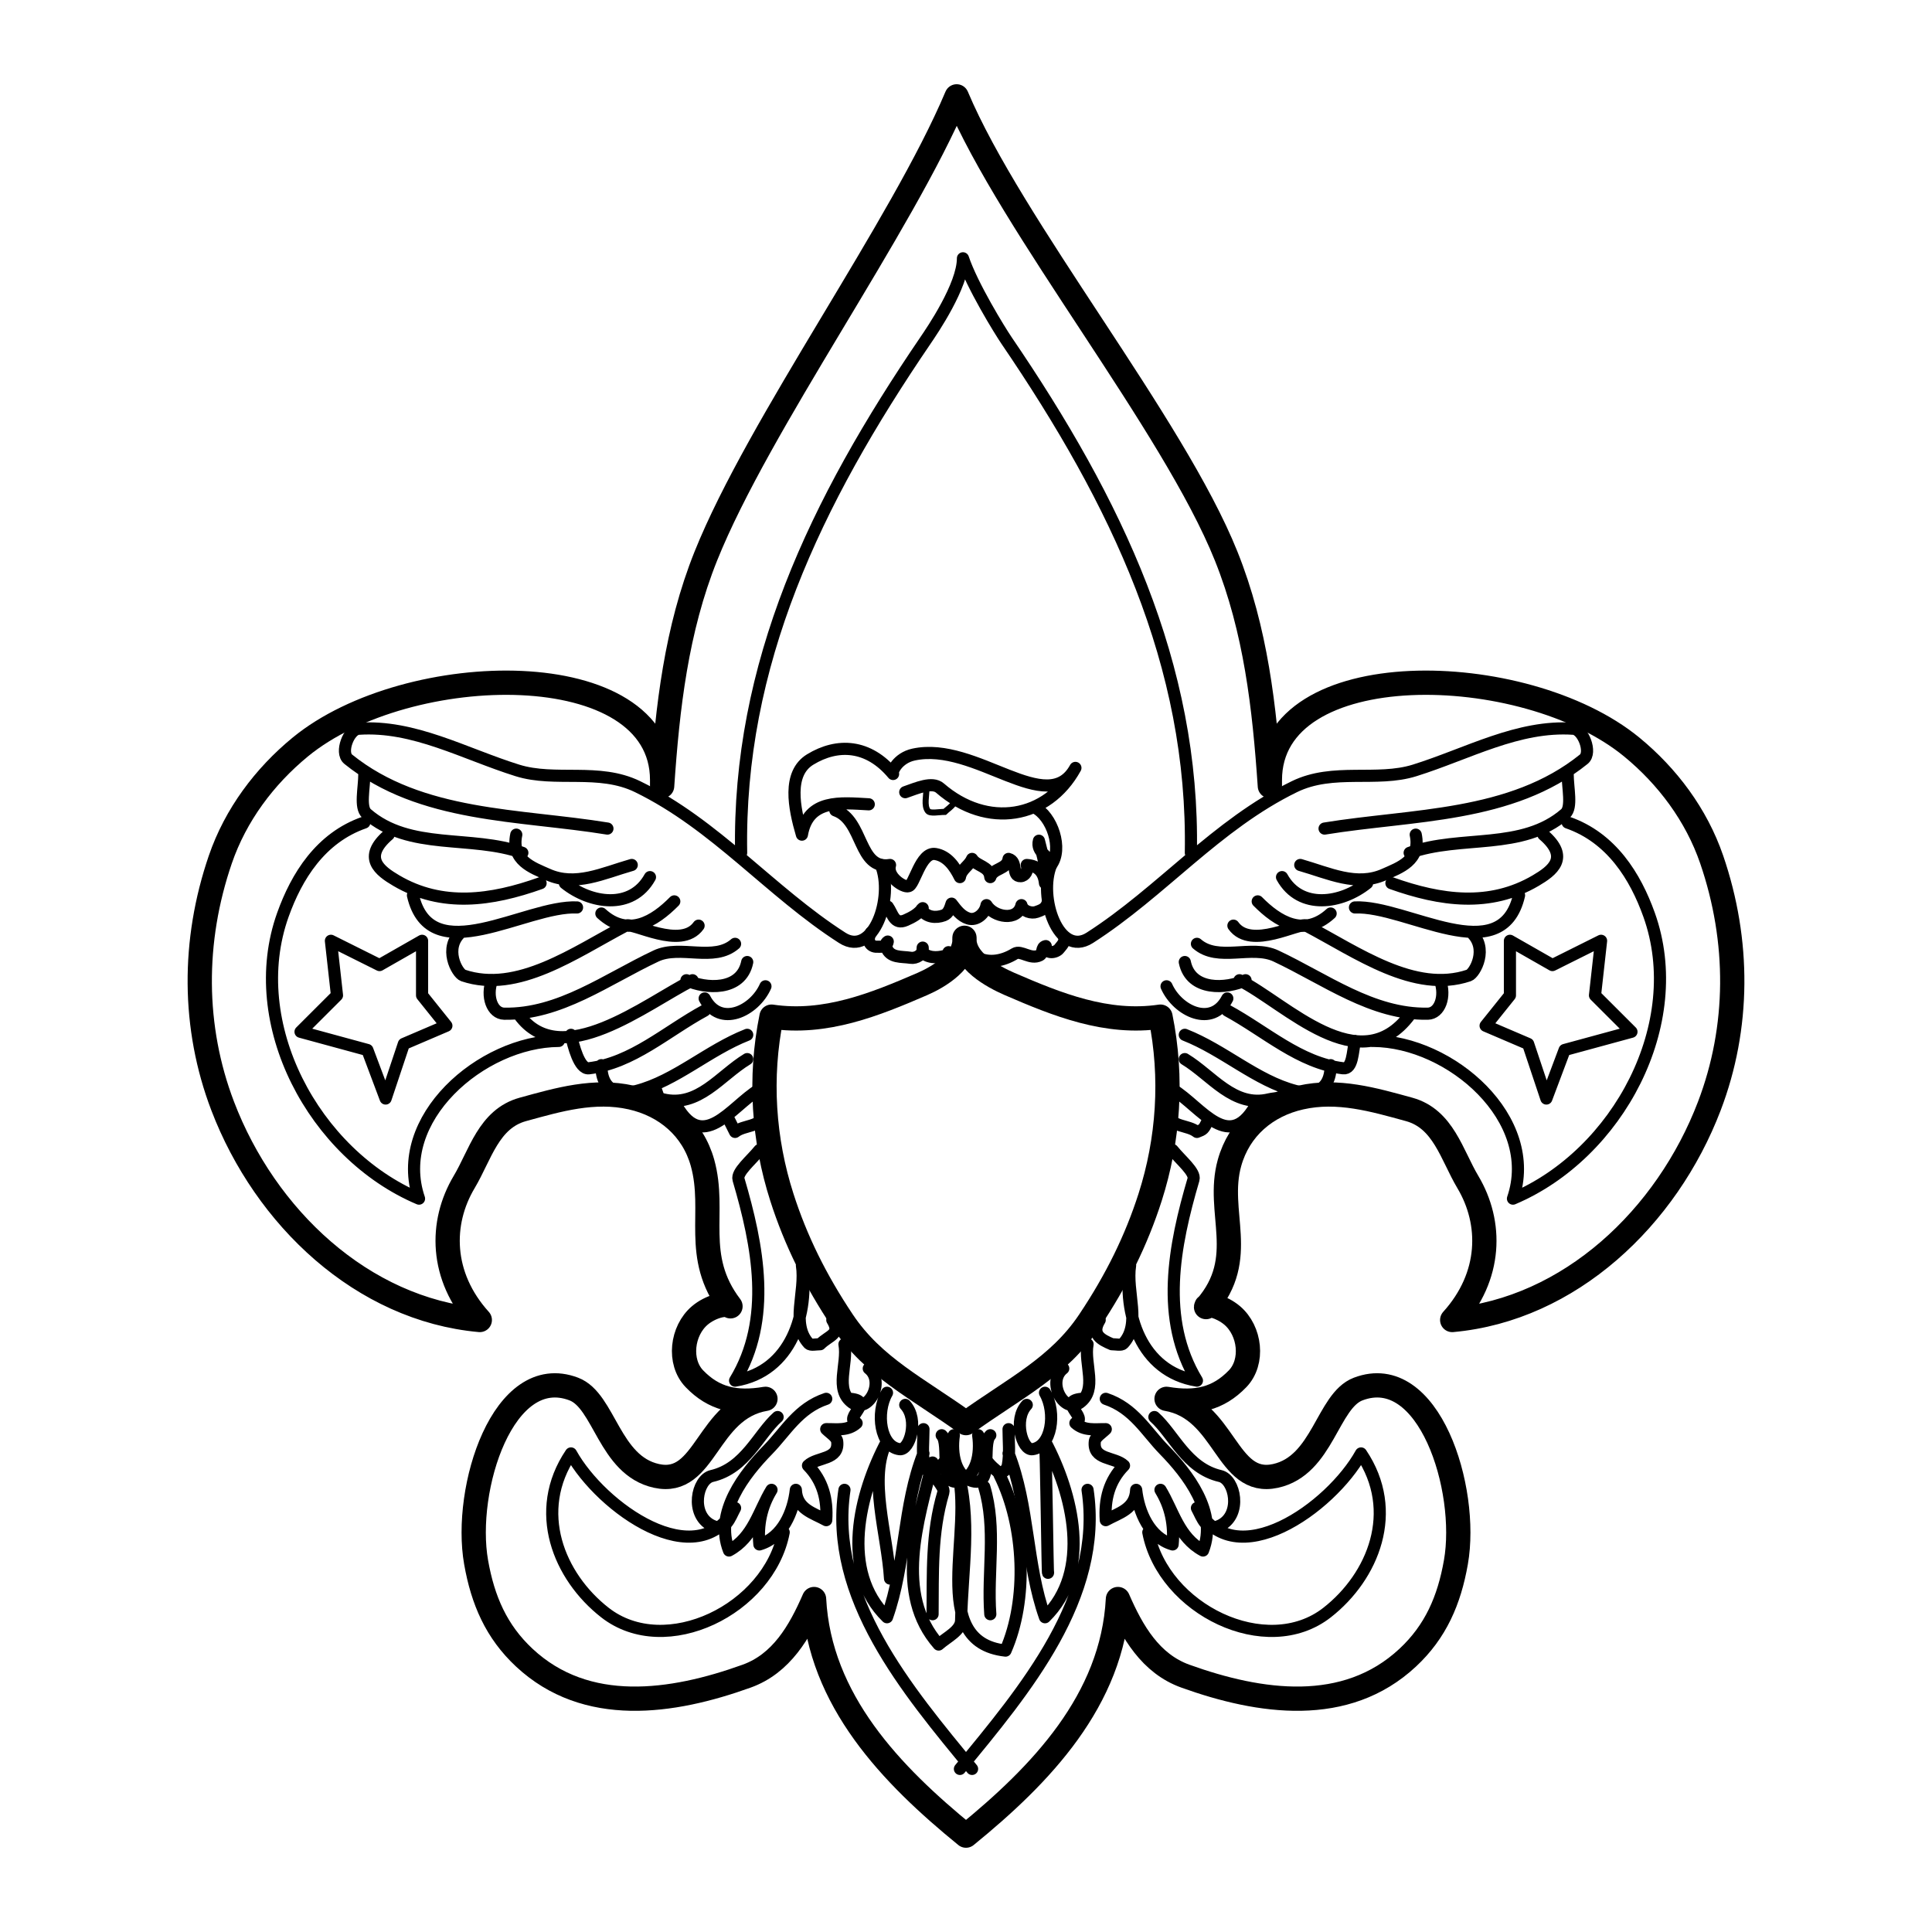
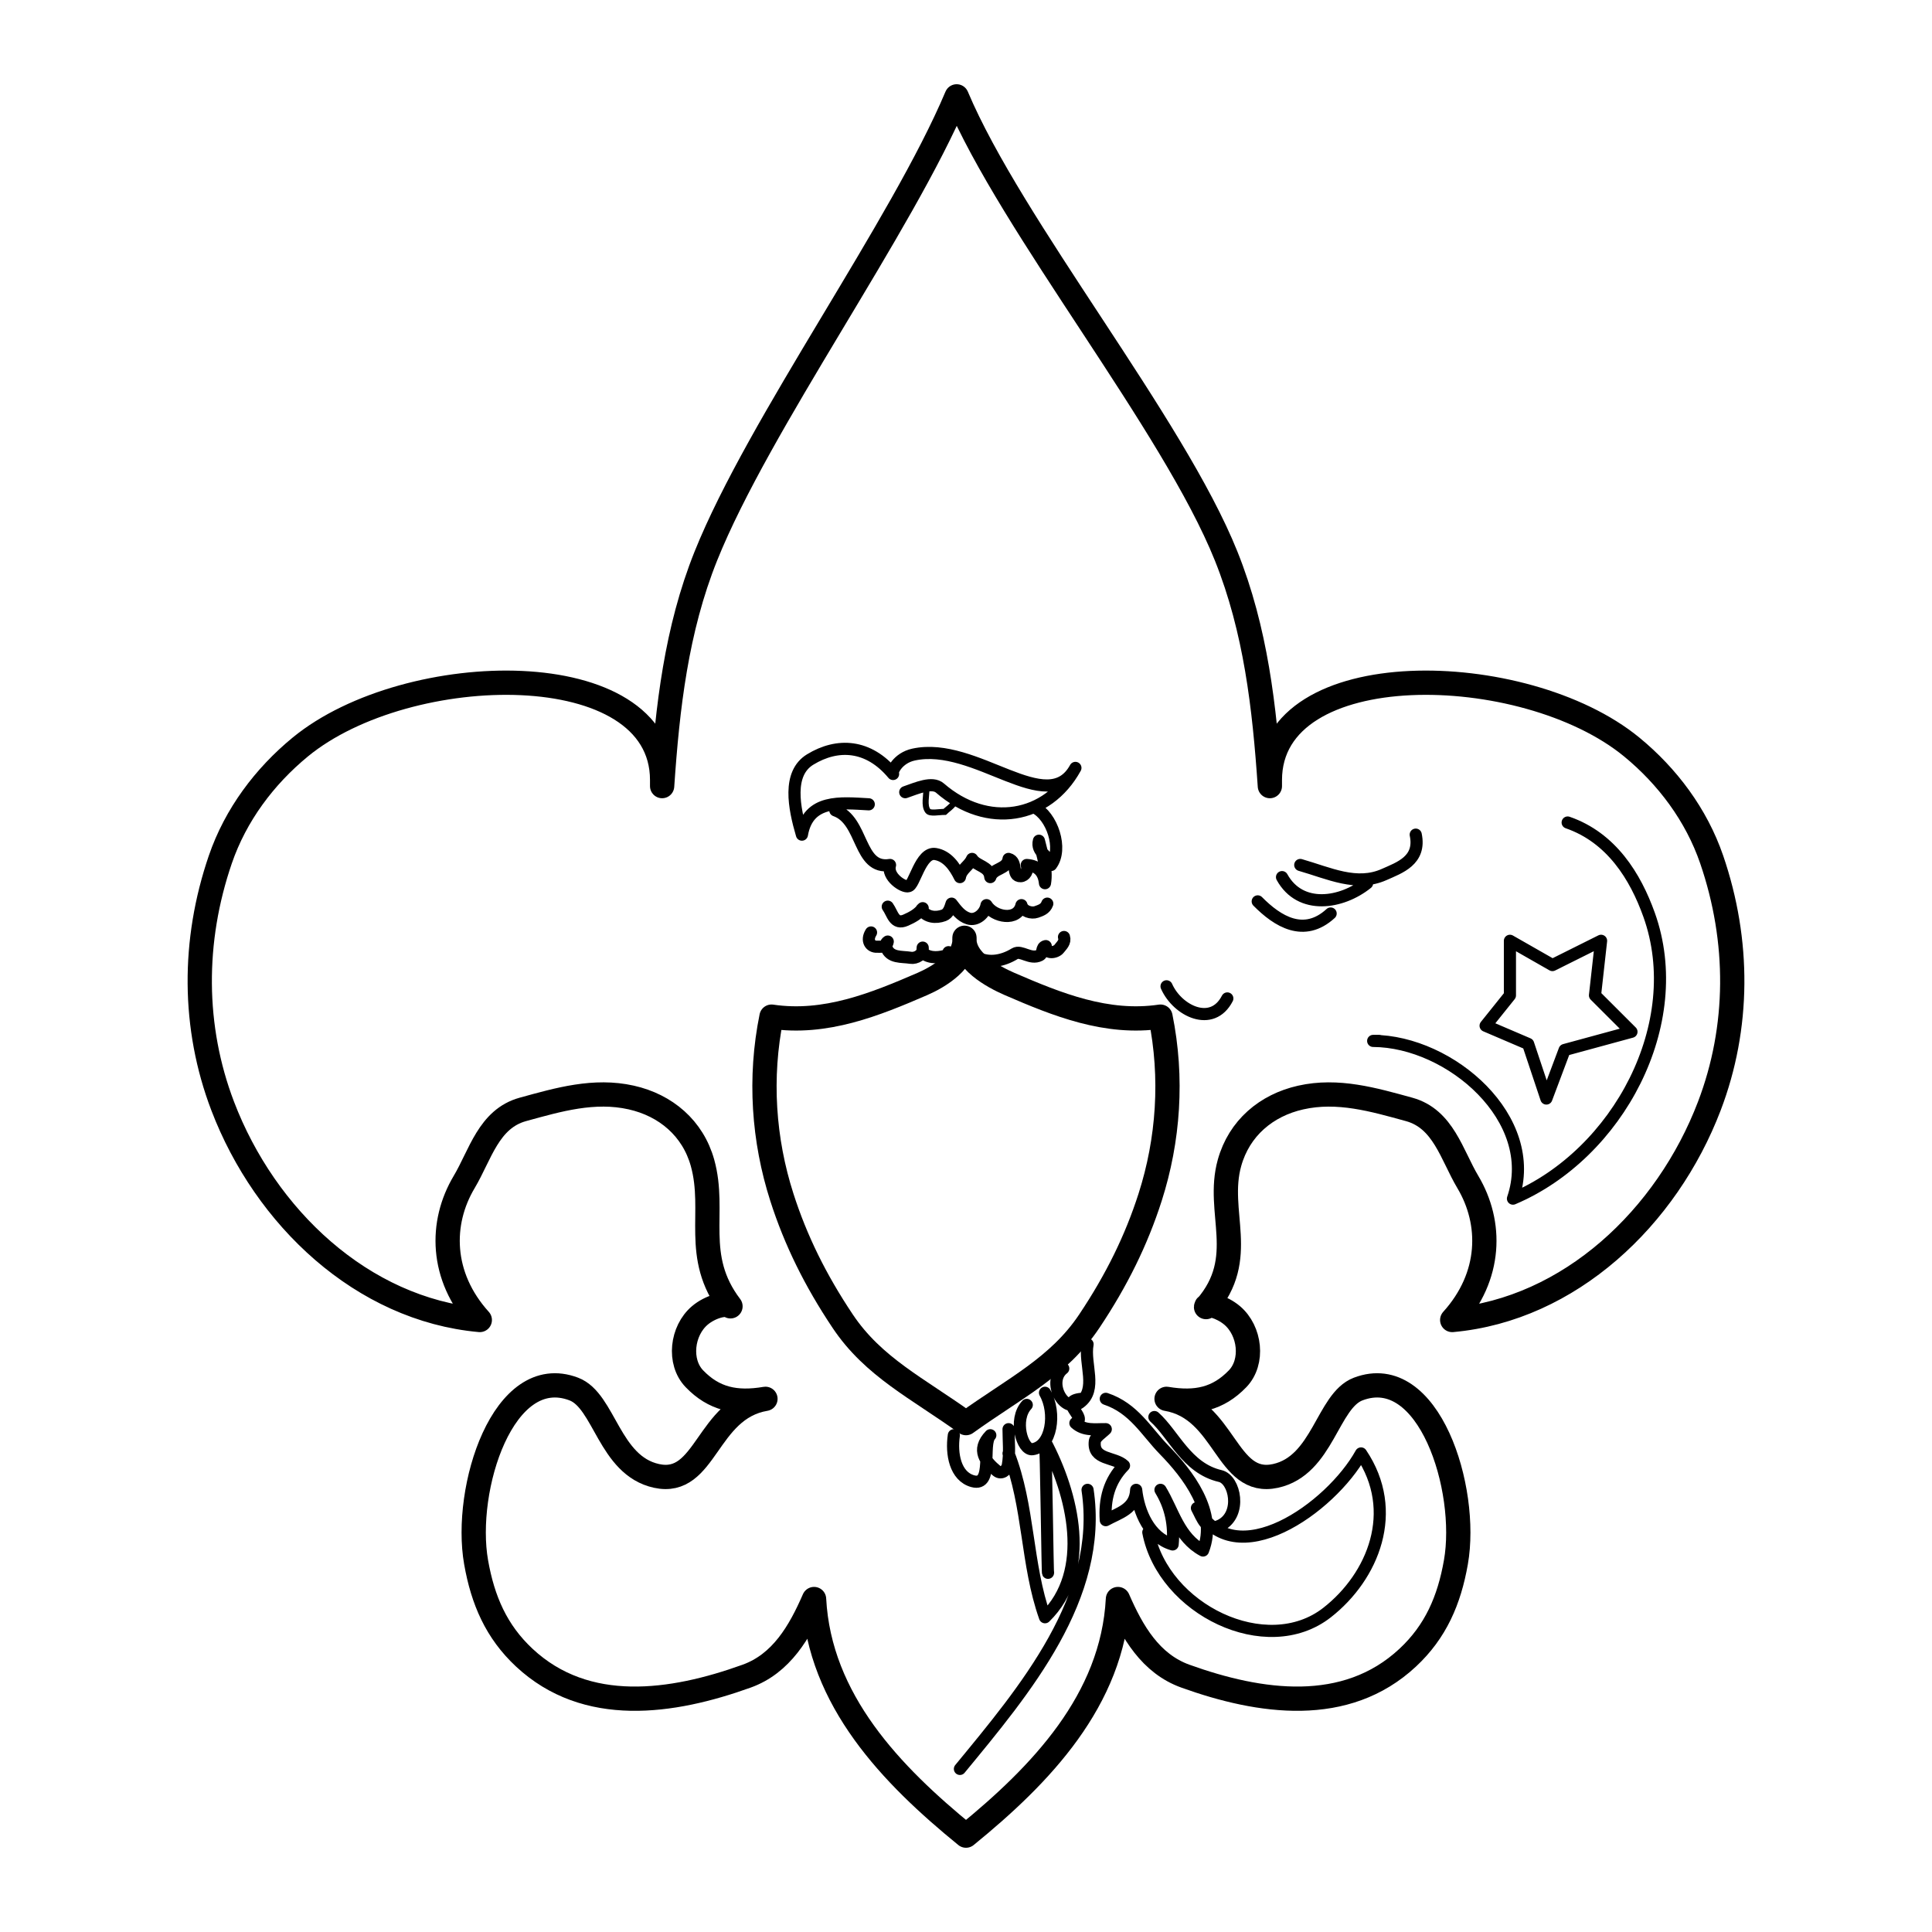
<svg xmlns="http://www.w3.org/2000/svg" width="2500" height="2500" viewBox="0 0 192.756 192.756">
  <path fill-rule="evenodd" clip-rule="evenodd" fill="#fff" d="M0 0h192.756v192.756H0V0z" />
  <path d="M120.328 130.408c.006-.459 1.562-.049 2.602.83 1.807 1.531 2.166 4.643.543 6.324-1.938 2.008-4.119 2.5-7.086 2 5.914.996 5.895 8.785 10.875 7.689 4.732-1.041 5.172-7.498 8.242-8.666 7.047-2.68 11.039 9.947 9.752 17.277-.668 3.805-2.021 6.924-4.805 9.521-6.182 5.77-14.744 4.525-22.184 1.848-3.473-1.25-5.297-4.404-6.73-7.695-.533 10.1-7.717 17.547-15.159 23.605-7.441-6.059-14.626-13.506-15.159-23.605-1.433 3.291-3.257 6.445-6.731 7.695-7.439 2.678-16.001 3.922-22.182-1.848-2.784-2.598-4.136-5.717-4.805-9.521-1.288-7.33 2.705-19.957 9.75-17.277 3.07 1.168 3.51 7.625 8.243 8.666 4.981 1.096 4.96-6.693 10.875-7.689-2.966.5-5.149.008-7.086-2-1.623-1.682-1.263-4.793.543-6.324 1.039-.879 2.596-1.289 3.055-.906-3.805-5.01-1.413-9.369-2.791-14.316-.965-3.461-3.671-5.744-7.106-6.516-3.704-.832-7.255.205-10.82 1.186-3.416.941-4.242 4.539-5.853 7.242-2.431 4.076-2.388 9.402 1.559 13.768-11.73-1.061-21.41-10.23-25.653-21.346-2.996-7.85-3.023-16.46-.236-24.594 1.528-4.458 4.416-8.3 7.977-11.226 10.735-8.817 36.103-9.297 36.103 3.294v.605c.534-7.849 1.411-15.59 4.363-22.953C75.721 42.275 89.96 22.635 95.446 9.614c5.486 13.021 21.589 32.662 26.886 45.863 2.953 7.362 3.83 15.104 4.363 22.953v-.605c0-12.592 25.367-12.112 36.104-3.294 3.561 2.925 6.447 6.768 7.977 11.226 2.787 8.134 2.76 16.744-.236 24.594-4.244 11.115-13.924 20.285-25.654 21.346 3.947-4.365 3.99-9.691 1.561-13.768-1.611-2.703-2.438-6.301-5.854-7.242-3.564-.98-7.115-2.018-10.82-1.186-3.436.771-6.141 3.055-7.105 6.516-1.381 4.946 1.922 9.456-2.34 14.391z" fill="none" stroke="#000" stroke-width="2.421" stroke-linecap="round" stroke-linejoin="round" stroke-miterlimit="2.613" />
  <path d="M83.342 80.851c2.849.999 2.258 5.954 5.457 5.448-.354 1.185 1.364 2.27 1.819 2.119.606 0 1.205-3.464 2.708-3.212 1.174.196 1.912 1.221 2.445 2.304.129-.789.928-1.131 1.212-1.816.465.748 1.721.703 1.819 1.816.291-.922 1.674-.75 1.82-1.816.951.242.268 1.759 1.209 1.724.436-.017.775-.53.609-1.118 1.137.077 1.703.721 1.818 1.816.248-1.477-.279-2.842-.605-4.237-.303 1.161 1.037 1.499 1.213 2.421 1.219-1.593.1-4.912-1.668-5.75m-16.521-.304c-2.796-.149-6.046-.556-6.67 3.026-.789-2.691-1.462-6.103.831-7.5 2.722-1.659 5.802-1.505 8.265 1.448-.178-.214.456-1.593 2.043-1.937 6.236-1.353 13.347 6.433 16.148 1.331-2.781 5.067-8.777 6.123-13.512 2.013-.778-.677-2.285 0-3.466.409" fill="none" stroke="#000" stroke-width="1.211" stroke-linecap="round" stroke-linejoin="round" stroke-miterlimit="2.613" />
  <path d="M92.437 78.582c0 .809-.27 1.782.135 2.32.228.303 1.077.101 1.684.101.455-.454 1.907-1.21 0-1.815" fill="none" stroke="#000" stroke-width=".605" stroke-miterlimit="2.613" />
-   <path d="M87.889 86.299c1.317 3.203-.741 9.267-3.859 7.269-7.188-4.605-12.604-11.277-20.421-15.084-3.881-1.891-8.194-.433-11.989-1.619-5.329-1.667-10.329-4.538-15.853-4.157-.95.066-1.856 2.368-1.024 3.039 7.244 5.849 17.1 5.488 25.861 6.919M36.35 77.22c0 1.414-.479 3.337.24 3.962 4.287 3.728 10.41 2.081 15.525 3.906m-13.339-1.816c-2.678 2.298-.892 3.61.76 4.583 4.575 2.695 9.478 2.012 14.398.26m-12.733 1.21c1.745 7.572 11.229.978 16.371 1.211m-11.52 2.421c-1.873 1.615-.43 4.165.162 4.366 5.414 1.826 11.093-2.274 16.209-4.971.725-.383 5.513 2.471 7.276 0m-20.616 5.447c-.602 1.631.038 3.316 1.218 3.338 5.54.107 10.218-3.441 15.153-5.759 2.434-1.143 5.768.639 7.883-1.211m-21.525 7.112c4.145 5.686 12.632-1.143 17.28-3.48-.727.365-.202.203-.605 0 1.89.869 5.468 1.125 6.063-1.816m-17.584 7.263c.236 1.074.832 3.453 1.784 3.338 4.344-.518 7.741-3.689 11.555-5.758m-10.307 5.447c-.005 2.941 2.228 2.908 3.519 2.57 3.911-1.02 7.125-4.062 11.033-5.598m-9.297 5.048c.405.809.279 1.238.864 1.383 3.563.871 5.718-2.367 8.433-4.008m-7.277 4.236c2.762 5.404 5.59.535 8.489-1.211m-3.232 2.625c.405.811.403.805.808 1.613.934-.736 2.501-.41 3.032-1.816m-.607 3.631c-.811 1.012-2.293 2.203-2.08 2.926 1.95 6.635 3.376 13.941-.345 20.074 5.618-.9 7.407-6.787 6.669-11.5.419 2.674-1.15 5.826.681 7.801.19.205.734.068 1.139.068.908-.908 2.105-.967 1.212-2.42m1.212 2.42c.362 2.002-1.03 4.502.771 5.83 1.575 1.16 3.342-2.098 1.654-3.408m1.82 2.42c-1.149 2.008-.665 5.398 1.264 5.631.993.121 1.928-2.943.556-4.42m1.818 2.422c0 1.209-.146 2.408.072 3.617.085.479.641.92 1.086.553 1.126-.924 2.098-2.082.66-3.566.869.898-.363 5.162 1.749 4.586 1.748-.477 2.164-2.721 1.89-4.586m-5.457 1.816c-2.068 5.26-1.755 11.041-3.639 16.342-4.681-4.564-2.81-12.285 0-17.553-1.916 3.592.036 9.252.303 13.695m4.245 2.951v.605c.041-4.111-.136-8.08 1.074-12.146.208-.699-1.411-1.641-1.074-2.986-1.449 5.787-3.855 13.107.606 18.158.857-.76 2.223-1.369 2.242-2.424.091-5.027 1.095-10.137-.422-15.129 1.853 6.1-3.092 17.281 4.851 18.158 2.225-5.055 1.961-12.4-.607-17.553m-1.516 1.212c1.256 4.188.289 8.477.605 12.711m-16.37-21.489c-2.805.936-4.027 3.254-5.823 5.092-2.326 2.381-5.369 6.24-3.878 10.041 2.432-1.309 2.96-3.943 4.244-6.053-1.023 1.678-1.398 3.5-1.212 5.447 2.325-.672 3.393-3.262 3.638-5.447.081 1.938 1.734 2.303 3.031 3.025.14-2.064-.331-3.924-1.819-5.447.939-.896 3.131-.525 2.913-2.408-.052-.449-.689-.82-1.094-1.223 1.049-.016 2.142.197 3.032-.605-1.35-.523 1.848-2.176-.606-2.422m-7.276 1.817c-1.936 1.719-3.191 5.1-6.567 5.885-1.478.344-2.179 3.811-.049 4.906 1.447.742 1.836-.736 2.372-1.713-3.739 6.803-13.354-.002-16.372-5.447-3.883 5.76-1.218 12.283 3.393 15.881 6.05 4.721 16.354-.342 17.829-8.012m6.063-4.236c-1.613 10.693 6.3 20.029 12.732 27.842M36.35 82.062c-4.379 1.516-6.761 5.391-8.126 9.208-3.88 10.852 3.097 23.877 13.583 28.318-2.718-7.939 6.236-15.695 13.946-15.736h-.606m-22.131-9.988l4.851 2.421 4.243-2.421v5.446l2.426 3.027-4.244 1.816-1.819 5.447-1.819-4.842-6.67-1.816 3.638-3.633-.606-5.445zm18.493-10.592c-.539 2.582 1.617 3.294 3.148 3.977 2.761 1.231 5.473-.119 8.372-.95m-6.67 1.816c2.533 2.036 6.66 2.71 8.489-.605m-4.85 3.631c2.661 2.435 5.294.796 7.276-1.21m3.031 9.684c1.513 2.945 4.977 1.25 6.064-1.211m42.443-13.316c.344-18.775-7.395-34.982-18.391-51.119-.66-.97-3.438-5.475-4.347-8.198 0 2.724-3.081 7.228-3.741 8.198-10.996 16.136-18.734 32.344-18.39 51.119m30.924 1.211c-1.316 3.203.74 9.267 3.859 7.269 7.188-4.605 12.604-11.277 20.42-15.084 3.881-1.891 8.193-.433 11.99-1.619 5.328-1.667 10.328-4.538 15.854-4.157.949.066 1.855 2.368 1.023 3.039-7.244 5.849-17.102 5.488-25.861 6.919m24.254-5.446c0 1.414.479 3.337-.24 3.962-4.287 3.728-10.41 2.081-15.525 3.906m13.339-1.816c2.678 2.298.891 3.61-.76 4.583-4.576 2.695-9.479 2.012-14.398.26m12.733 1.21c-1.744 7.572-11.229.978-16.371 1.211m11.521 2.421c1.871 1.615.43 4.165-.162 4.366-5.414 1.826-11.094-2.274-16.209-4.971-.727-.383-5.514 2.471-7.277 0m20.615 5.447c.602 1.631-.037 3.316-1.217 3.338-5.541.107-10.219-3.441-15.154-5.759-2.434-1.143-5.768.639-7.883-1.211m21.223 7.112c-5.002 6.658-12.328-1.143-16.977-3.48.727.365.201.203.605 0-1.891.869-5.467 1.125-6.062-1.816m16.977 7.869c-.236 1.074-.225 2.848-1.178 2.732-4.346-.518-7.74-3.689-11.555-5.758m10.307 5.447c.006 2.941-2.227 2.908-3.518 2.57-3.91-1.02-7.125-4.062-11.033-5.598m10.154 5.601c-.404.809-1.137.686-1.723.83-3.562.871-5.717-2.367-8.432-4.008m7.276 4.236c-2.762 5.404-5.59.535-8.488-1.211m3.486 3.178c-.406.811-.406.811-1.062 1.061-.934-.736-2.5-.41-3.031-1.816m.607 3.63c.811 1.012 2.293 2.203 2.08 2.926-1.951 6.635-3.377 13.941.344 20.074-5.617-.9-7.406-6.787-6.668-11.5-.42 2.674 1.15 5.826-.682 7.801-.189.205-.734.068-1.139.068-1.061-.453-2.105-.967-1.213-2.42" fill="none" stroke="#000" stroke-width="1.211" stroke-linecap="round" stroke-linejoin="round" stroke-miterlimit="2.613" />
  <path d="M96.378 141.984c4.815-3.471 9.229-5.574 12.303-10.174 2.729-4.082 4.693-8.078 6.066-12.357 1.83-5.715 2.273-11.92 1.033-18.023-5.375.797-10.32-1.211-15.057-3.26-1.674-.727-4.644-2.339-4.498-4.608.146 2.269-2.521 3.882-4.195 4.608-4.735 2.049-9.683 4.057-15.056 3.26-1.242 6.104-.798 12.309 1.033 18.023 1.372 4.279 3.336 8.275 6.066 12.357 3.075 4.6 7.491 6.704 12.305 10.174z" fill="none" stroke="#000" stroke-width="2.421" stroke-linecap="round" stroke-linejoin="round" stroke-miterlimit="2.613" />
  <path d="M108.506 134.115c-.363 2.002 1.029 4.502-.773 5.83-1.574 1.16-3.342-2.098-1.652-3.408m-1.821 2.42c1.15 2.008.666 5.398-1.264 5.631-.992.121-1.928-2.943-.555-4.42m-1.818 2.422c0 1.209.145 2.408-.074 3.617-.084.479-.639.92-1.086.553-1.125-.924-2.096-2.082-.66-3.566-.869.898.363 5.162-1.748 4.586-1.749-.477-2.163-2.721-1.889-4.586m5.457 1.816c2.066 5.26 1.754 11.041 3.637 16.342 4.682-4.564 2.811-12.285 0-17.553.107.201.258 13.854.305 13.09m5.759-17.327c2.805.936 4.027 3.254 5.822 5.092 2.326 2.381 5.369 6.24 3.879 10.041-2.432-1.309-2.961-3.943-4.244-6.053 1.023 1.678 1.398 3.5 1.213 5.447-2.326-.672-3.395-3.262-3.639-5.447-.082 1.938-1.734 2.303-3.031 3.025-.141-2.064.33-3.924 1.818-5.447-.939-.896-3.131-.525-2.912-2.408.053-.449.689-.82 1.094-1.223-1.049-.016-2.141.197-3.031-.605 1.35-.523-1.848-2.176.605-2.422m7.276 1.817c1.936 1.719 3.191 5.1 6.568 5.885 1.479.344 2.18 3.811.049 4.906-1.447.742-1.836-.736-2.373-1.713 3.74 6.803 13.355-.002 16.373-5.447 3.883 5.76 1.217 12.283-3.395 15.881-6.049 4.721-16.354-.342-17.828-8.012m-6.062-4.236c1.611 10.693-6.301 20.029-12.734 27.842m60.634-94.423c4.379 1.516 6.76 5.391 8.125 9.208 3.881 10.852-3.096 23.877-13.582 28.318 2.717-7.939-6.236-15.695-13.947-15.736h.607m22.131-9.988l-4.852 2.421-4.242-2.421v5.446l-2.426 3.027 4.244 1.816 1.818 5.447 1.82-4.842 6.67-1.816-3.639-3.633.607-5.445zm-18.492-10.592c.537 2.582-1.619 3.294-3.148 3.977-2.762 1.231-5.475-.119-8.373-.95m6.669 1.816c-2.531 2.036-6.66 2.71-8.488-.605m4.85 3.631c-2.66 2.435-5.293.796-7.275-1.21m-3.032 9.684c-1.514 2.945-4.977 1.25-6.064-1.211m-27.815-7.945c.494.684.638 1.861 1.809 1.34.652-.29 1.24-.606 1.678-1.189-.051.051-.14.125-.131.139.508.795 1.46.861 2.236.573.464-.173.626-.697.775-1.165.466.603.918 1.244 1.677 1.482.819.258 1.667-.511 1.809-1.332.746 1.219 3.105 1.645 3.486 0 .158.644 1.025.844 1.49.68.441-.156.893-.293 1.088-.831m-17.585 2.876c-.501.8-.063 1.457.602 1.422.319-.016.958.119 1.066-.514-.245.153-.205.395-.135.599.367 1.068 1.533.877 2.416 1.02.535.086 1.297-.307 1.205-1.015 0 .203-.067.485.034.561.756.565 1.681.437 2.534.166.029-.01.009-.171.009-.272.133.351.525.271.758.455m2.273.151c1.055.481 2.371.287 3.58-.456.625-.385 1.561.636 2.488.161.391-.2.104-.812.602-.917-.02.858 1.037.651 1.324.273.256-.336.656-.659.496-1.181" fill="none" stroke="#000" stroke-width="1.211" stroke-linecap="round" stroke-linejoin="round" stroke-miterlimit="2.613" />
</svg>